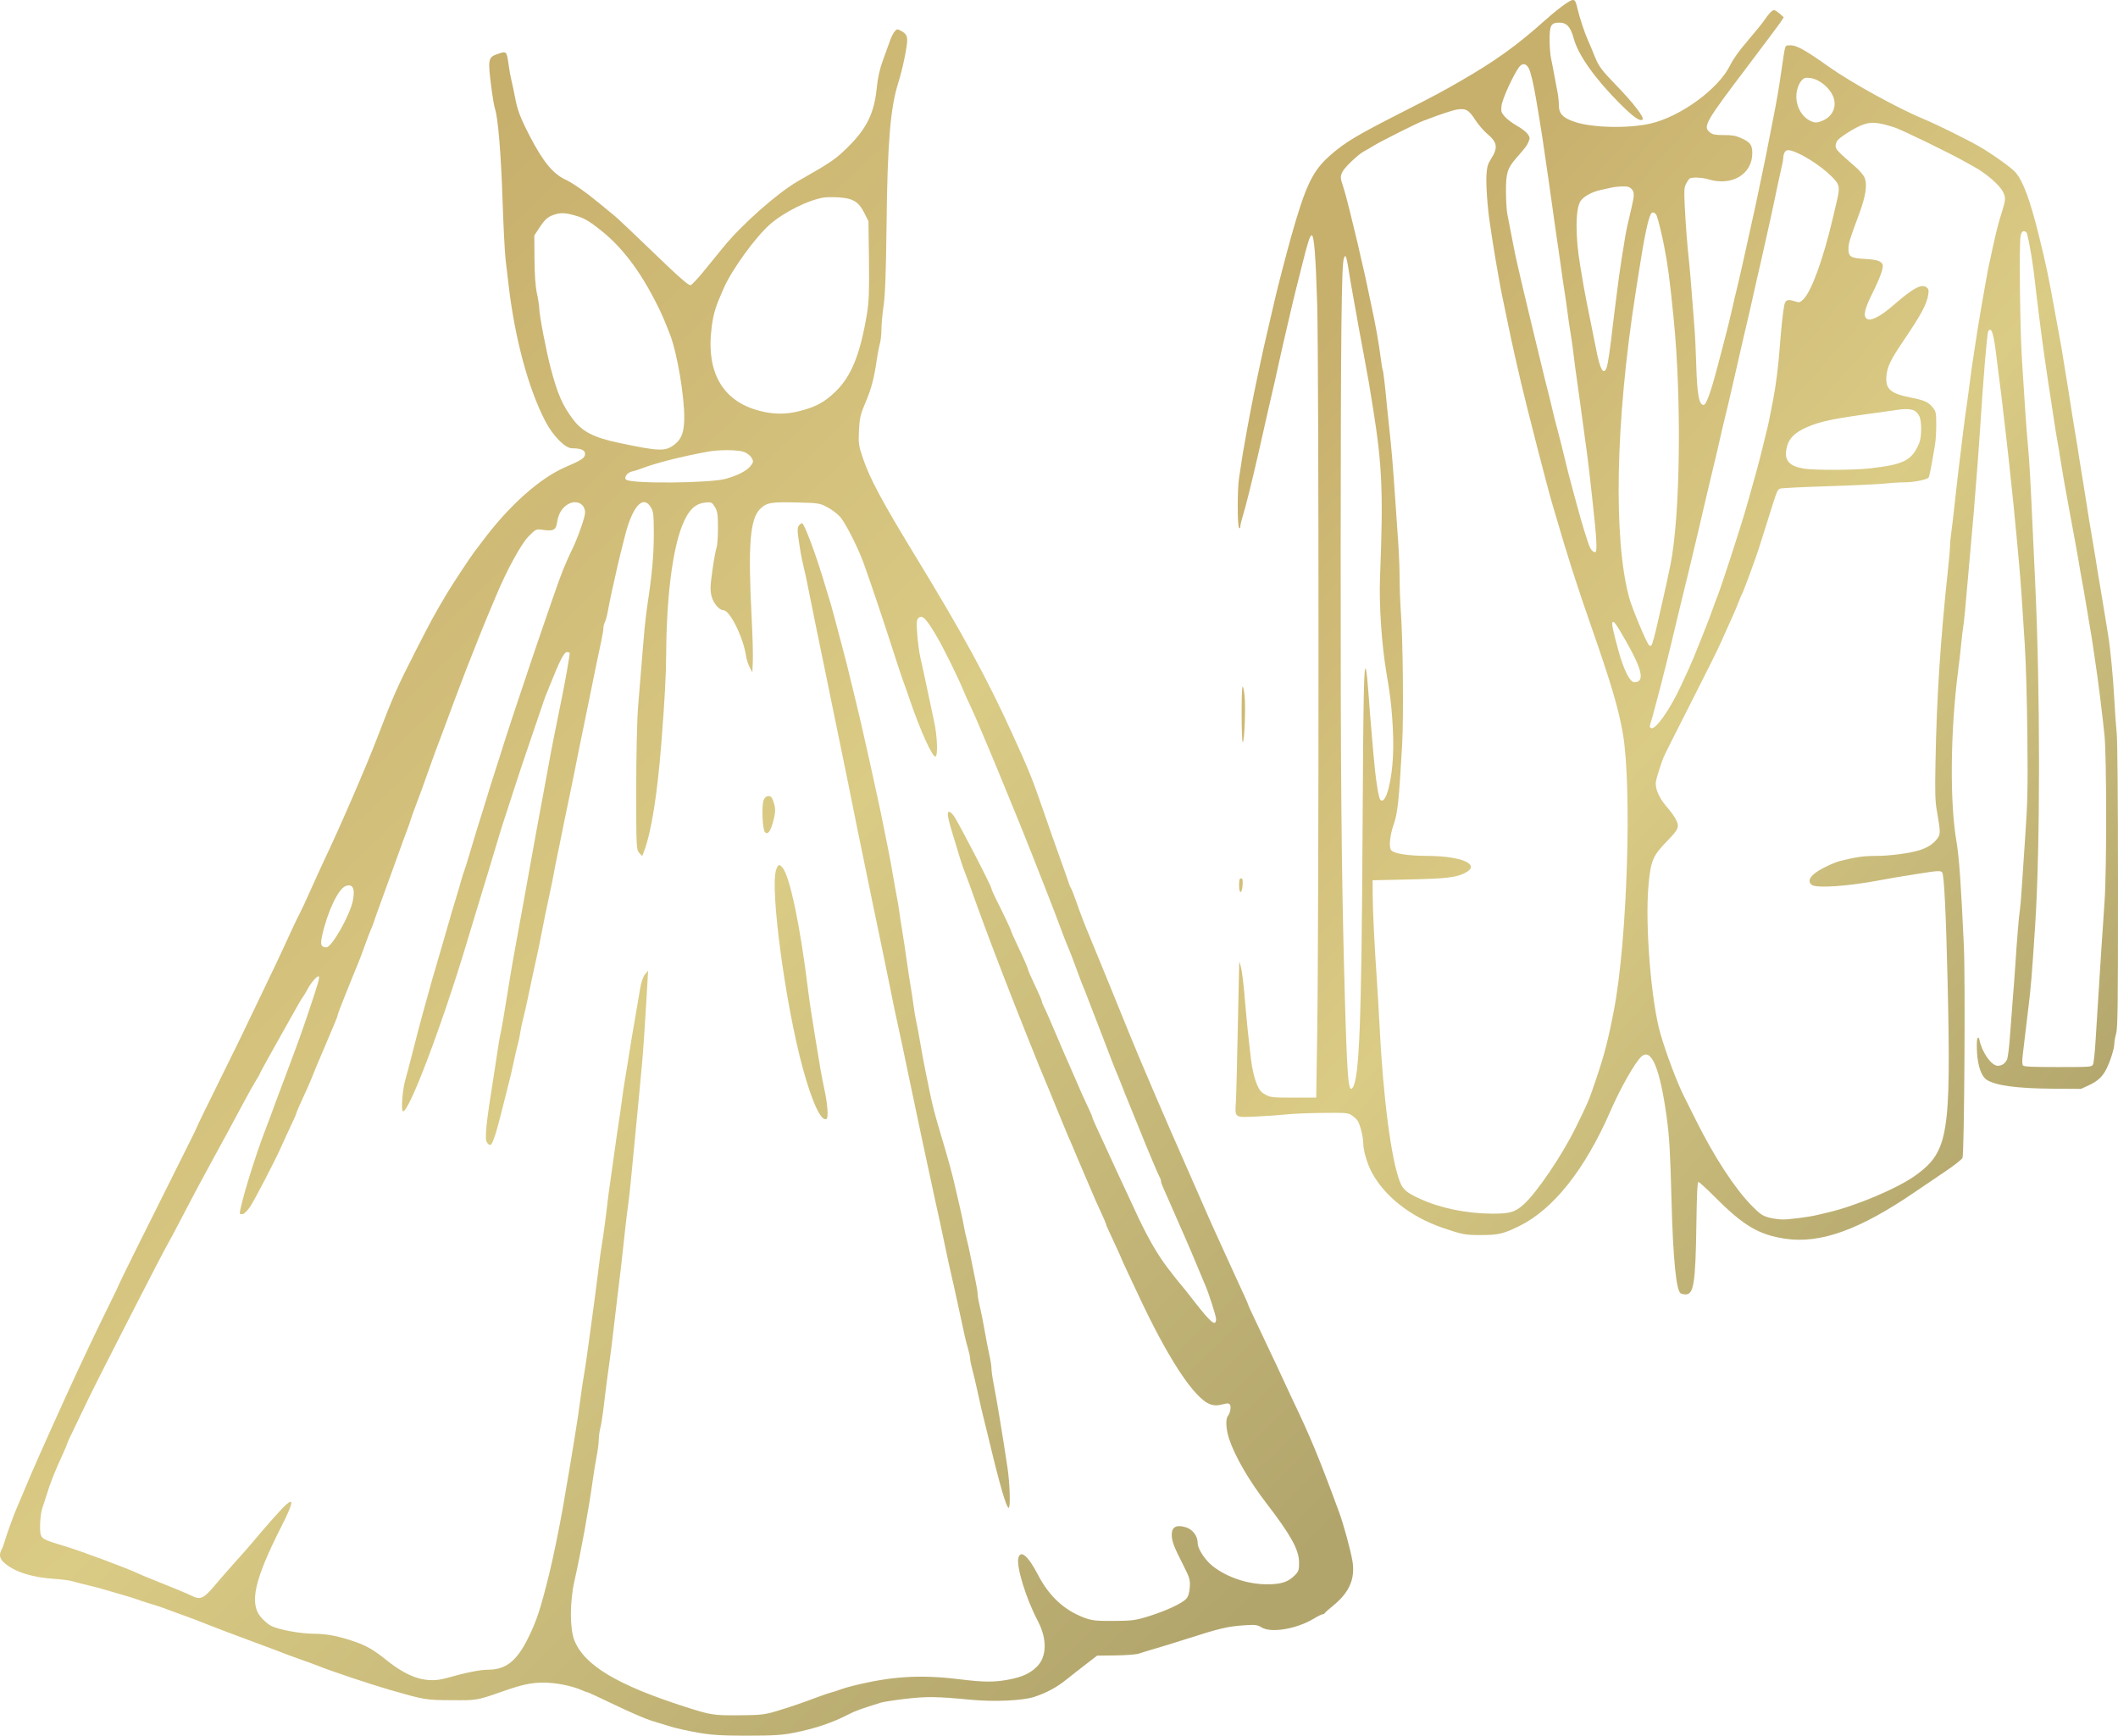
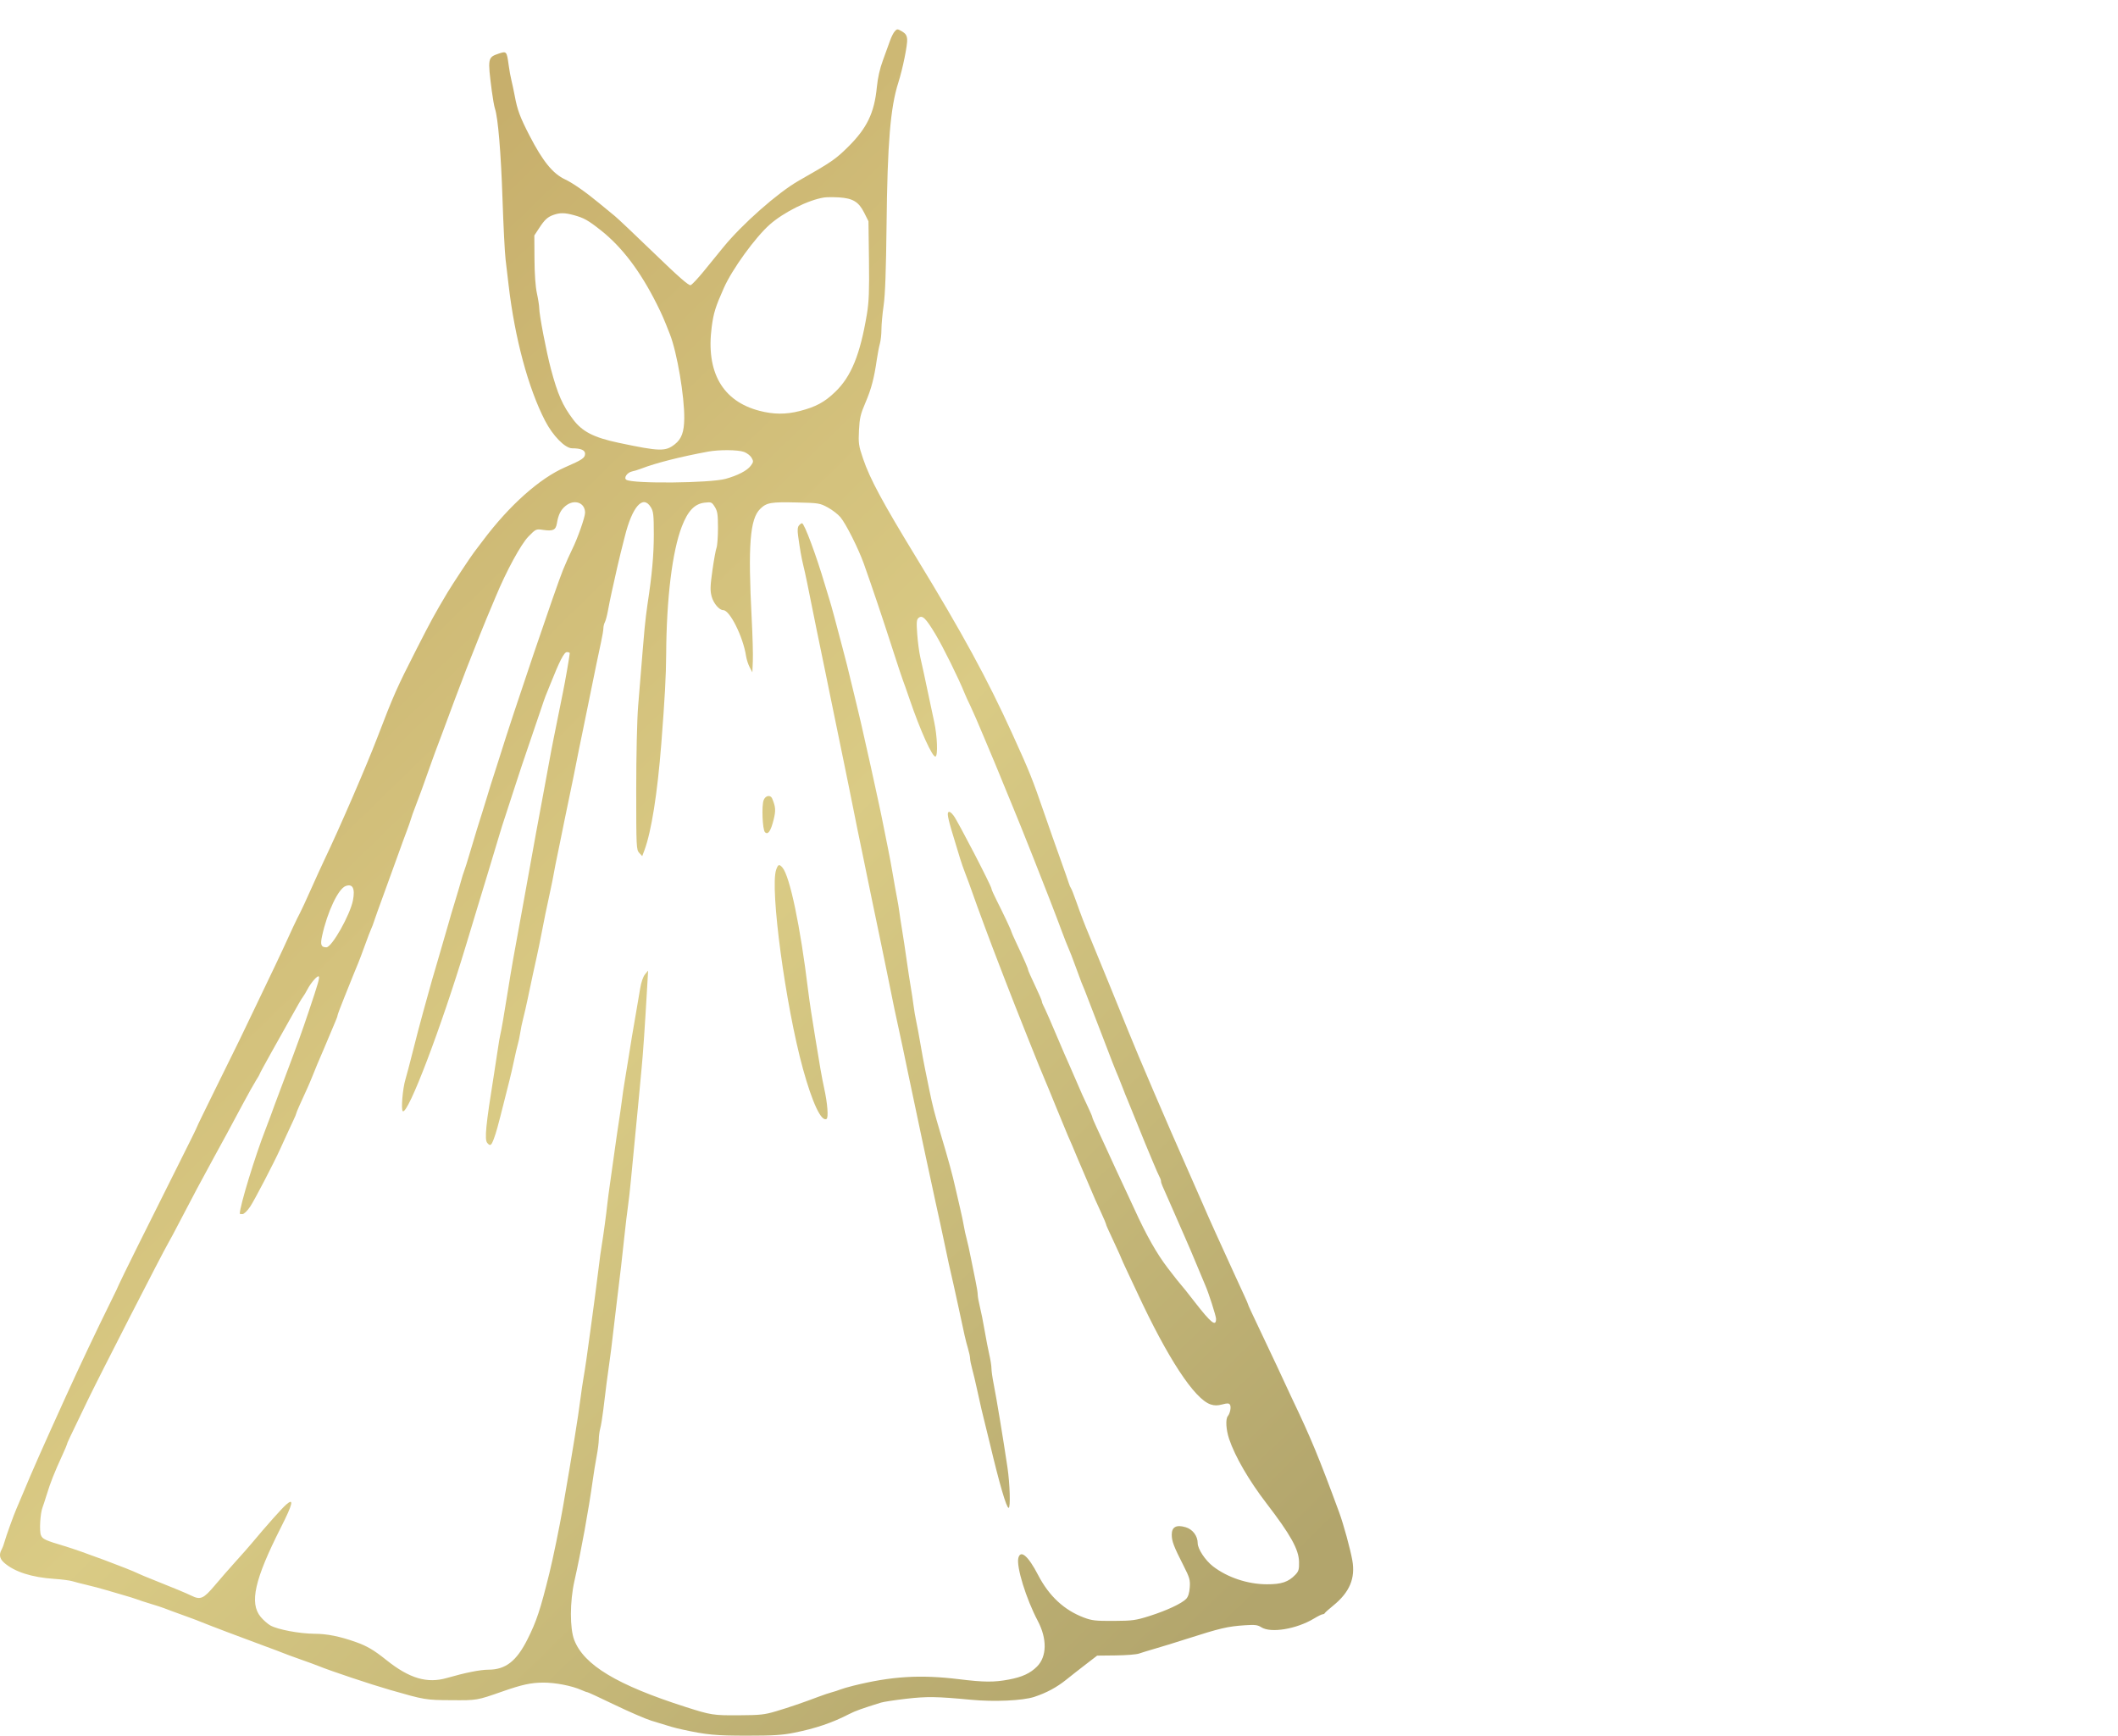
<svg xmlns="http://www.w3.org/2000/svg" width="72" height="59" viewBox="0 0 72 59" fill="none">
  <path fill-rule="evenodd" clip-rule="evenodd" d="M30.418 1.063C30.372 1.112 30.298 1.26 30.253 1.391C30.208 1.522 30.099 1.82 30.013 2.053C29.91 2.331 29.839 2.644 29.808 2.961C29.724 3.834 29.473 4.356 28.834 4.989C28.401 5.417 28.267 5.509 27.149 6.145C26.444 6.546 25.225 7.622 24.582 8.412C24.411 8.622 24.112 8.989 23.918 9.227C23.723 9.465 23.526 9.675 23.479 9.693C23.417 9.717 23.082 9.425 22.226 8.597C21.583 7.976 20.987 7.412 20.901 7.344C20.816 7.276 20.579 7.082 20.375 6.912C19.933 6.544 19.464 6.216 19.213 6.1C18.794 5.905 18.452 5.485 18.001 4.61C17.68 3.988 17.587 3.74 17.499 3.264C17.465 3.084 17.414 2.844 17.386 2.732C17.357 2.62 17.315 2.39 17.293 2.222C17.227 1.739 17.222 1.733 16.949 1.824C16.58 1.948 16.575 1.978 16.718 3.088C16.751 3.341 16.799 3.613 16.826 3.693C16.931 4.007 17.03 5.198 17.082 6.756C17.112 7.653 17.159 8.582 17.187 8.82C17.215 9.058 17.262 9.459 17.292 9.711C17.503 11.503 17.957 13.189 18.526 14.296C18.792 14.813 19.209 15.239 19.451 15.239C19.741 15.239 19.889 15.3 19.889 15.422C19.889 15.566 19.794 15.63 19.213 15.882C18.348 16.257 17.318 17.175 16.419 18.372C16.271 18.568 16.133 18.751 16.111 18.779C16.001 18.921 15.363 19.886 15.209 20.146C14.776 20.873 14.662 21.081 14.16 22.065C13.484 23.391 13.382 23.623 12.823 25.082C12.453 26.047 11.541 28.153 11.026 29.231C10.93 29.432 10.721 29.891 10.561 30.25C10.401 30.61 10.238 30.961 10.199 31.032C10.129 31.155 9.841 31.766 9.61 32.28C9.547 32.42 9.428 32.672 9.346 32.84C9.264 33.008 8.984 33.593 8.724 34.139C8.188 35.264 8.179 35.282 7.324 37.012C6.979 37.71 6.696 38.292 6.696 38.306C6.696 38.32 6.448 38.827 6.143 39.432C5.125 41.459 4.048 43.629 4.048 43.653C4.048 43.666 3.91 43.956 3.741 44.296C3.314 45.157 2.693 46.467 2.242 47.461C1.444 49.216 1.09 50.017 0.777 50.773C0.684 50.997 0.587 51.226 0.561 51.282C0.482 51.454 0.198 52.241 0.156 52.404C0.134 52.489 0.09 52.607 0.057 52.668C-0.04 52.844 -0.014 52.984 0.139 53.12C0.492 53.431 1.082 53.621 1.859 53.671C2.098 53.687 2.367 53.722 2.457 53.749C2.546 53.776 2.783 53.837 2.983 53.884C3.183 53.932 3.44 53.999 3.554 54.035C3.668 54.07 3.937 54.149 4.151 54.209C4.366 54.27 4.588 54.339 4.645 54.362C4.702 54.386 4.912 54.454 5.112 54.515C5.312 54.575 5.523 54.644 5.58 54.667C5.69 54.711 5.904 54.79 6.411 54.973C6.582 55.035 6.769 55.106 6.826 55.131C7.001 55.206 8.373 55.727 8.967 55.943C9.275 56.056 9.574 56.168 9.631 56.193C9.688 56.218 9.945 56.312 10.202 56.403C10.459 56.493 10.74 56.596 10.825 56.631C11.23 56.797 12.602 57.256 13.267 57.447C14.437 57.783 14.472 57.789 15.344 57.794C16.22 57.8 16.209 57.802 17.084 57.496C17.74 57.266 18.047 57.199 18.46 57.196C18.873 57.193 19.441 57.303 19.767 57.449C19.857 57.49 19.948 57.523 19.969 57.523C19.99 57.523 20.407 57.716 20.896 57.952C21.384 58.187 21.948 58.431 22.148 58.493C22.827 58.704 22.927 58.732 23.187 58.789C24.013 58.971 24.322 59 25.391 59C26.284 59 26.59 58.981 26.996 58.9C27.732 58.752 28.288 58.564 28.874 58.262C29.079 58.157 29.293 58.08 29.945 57.877C30.033 57.849 30.419 57.79 30.801 57.746C31.511 57.664 31.837 57.669 33.003 57.779C33.794 57.855 34.772 57.81 35.161 57.681C35.58 57.542 35.924 57.357 36.249 57.095C36.406 56.968 36.706 56.733 36.916 56.572L37.297 56.279L37.928 56.272C38.276 56.268 38.63 56.24 38.716 56.21C38.802 56.18 39.047 56.105 39.261 56.043C39.475 55.982 39.955 55.834 40.326 55.715C41.482 55.344 41.732 55.285 42.332 55.246C42.661 55.224 42.754 55.236 42.876 55.314C43.199 55.522 44.072 55.378 44.669 55.018C44.8 54.938 44.933 54.873 44.963 54.873C44.993 54.873 45.026 54.856 45.035 54.835C45.044 54.814 45.173 54.699 45.321 54.579C45.879 54.126 46.081 53.65 45.971 53.039C45.902 52.65 45.67 51.806 45.524 51.409C44.84 49.55 44.553 48.858 43.933 47.563C43.853 47.395 43.73 47.131 43.66 46.977C43.545 46.724 43.376 46.364 43.026 45.627C42.52 44.561 42.429 44.366 42.429 44.345C42.429 44.332 42.374 44.203 42.306 44.057C42.238 43.912 42.083 43.575 41.962 43.309C41.601 42.512 41.567 42.438 41.324 41.908C41.196 41.628 40.992 41.169 40.872 40.889C40.751 40.609 40.494 40.025 40.301 39.59C39.723 38.291 38.646 35.779 38.379 35.107C38.211 34.686 37.126 32.028 37.016 31.77C36.878 31.445 36.748 31.105 36.578 30.624C36.505 30.414 36.427 30.219 36.406 30.191C36.385 30.163 36.355 30.094 36.339 30.038C36.323 29.982 36.191 29.604 36.045 29.198C35.898 28.791 35.652 28.092 35.498 27.644C35.094 26.47 35 26.235 34.412 24.944C33.563 23.078 32.715 21.521 31.151 18.958C29.999 17.07 29.573 16.279 29.34 15.593C29.19 15.153 29.178 15.069 29.2 14.627C29.221 14.213 29.252 14.078 29.421 13.685C29.619 13.224 29.715 12.861 29.808 12.214C29.837 12.021 29.883 11.78 29.912 11.679C29.94 11.577 29.964 11.36 29.964 11.195C29.964 11.031 29.998 10.664 30.039 10.38C30.091 10.023 30.121 9.183 30.138 7.648C30.168 4.855 30.268 3.652 30.538 2.808C30.687 2.342 30.856 1.51 30.838 1.328C30.826 1.2 30.781 1.135 30.661 1.066C30.508 0.979 30.496 0.978 30.418 1.063ZM28.017 6.713C27.486 6.793 26.64 7.214 26.164 7.636C25.671 8.074 24.892 9.149 24.609 9.784C24.321 10.43 24.258 10.634 24.194 11.114C23.993 12.644 24.557 13.636 25.815 13.964C26.296 14.09 26.718 14.092 27.186 13.972C27.733 13.831 28.03 13.671 28.391 13.323C28.938 12.798 29.241 12.053 29.471 10.671C29.539 10.259 29.553 9.882 29.54 8.837L29.523 7.521L29.378 7.232C29.193 6.861 28.991 6.739 28.52 6.71C28.329 6.699 28.102 6.7 28.017 6.713ZM18.824 7.302C18.616 7.374 18.518 7.463 18.326 7.757L18.164 8.004L18.169 8.807C18.172 9.306 18.203 9.744 18.251 9.966C18.294 10.162 18.329 10.387 18.33 10.466C18.331 10.701 18.569 11.943 18.727 12.539C18.956 13.401 19.124 13.784 19.483 14.259C19.797 14.674 20.183 14.872 21.031 15.052C22.432 15.348 22.623 15.353 22.942 15.1C23.169 14.92 23.255 14.685 23.261 14.23C23.27 13.477 23.017 11.987 22.775 11.367C22.57 10.842 22.507 10.698 22.332 10.347C21.77 9.223 21.15 8.403 20.428 7.831C19.994 7.487 19.848 7.405 19.499 7.311C19.197 7.23 19.039 7.228 18.824 7.302ZM24.07 15.352C23.141 15.523 22.294 15.738 21.81 15.925C21.71 15.964 21.565 16.009 21.487 16.025C21.319 16.061 21.192 16.248 21.294 16.31C21.522 16.449 24.14 16.423 24.667 16.277C25.079 16.163 25.397 15.998 25.519 15.835C25.616 15.705 25.619 15.681 25.549 15.559C25.506 15.486 25.39 15.397 25.29 15.361C25.079 15.287 24.446 15.282 24.07 15.352ZM19.224 17.199C19.06 17.334 18.98 17.496 18.93 17.796C18.892 18.019 18.797 18.062 18.458 18.012C18.223 17.978 18.216 17.981 17.964 18.238C17.711 18.495 17.208 19.42 16.852 20.282C16.777 20.464 16.695 20.659 16.67 20.715C16.576 20.926 16.093 22.124 15.86 22.727C15.688 23.169 15.187 24.504 15.088 24.781C15.046 24.899 14.963 25.121 14.903 25.275C14.843 25.429 14.737 25.715 14.668 25.912C14.417 26.627 14.23 27.14 14.122 27.414C14.061 27.569 13.991 27.763 13.967 27.848C13.943 27.931 13.883 28.103 13.834 28.23C13.785 28.356 13.634 28.768 13.499 29.146C13.363 29.525 13.143 30.132 13.009 30.497C12.875 30.861 12.744 31.228 12.718 31.312C12.692 31.396 12.649 31.51 12.622 31.566C12.595 31.622 12.498 31.875 12.407 32.127C12.316 32.379 12.213 32.654 12.177 32.738C12.141 32.822 12.075 32.983 12.03 33.095C11.986 33.207 11.842 33.563 11.712 33.886C11.581 34.209 11.475 34.492 11.475 34.515C11.475 34.538 11.443 34.629 11.404 34.717C11.365 34.806 11.291 34.981 11.24 35.107C11.189 35.233 11.078 35.497 10.993 35.693C10.79 36.162 10.773 36.205 10.641 36.533C10.579 36.688 10.497 36.883 10.458 36.967C10.205 37.516 10.072 37.818 10.072 37.846C10.072 37.863 10.028 37.97 9.973 38.084C9.919 38.198 9.811 38.429 9.735 38.597C9.658 38.765 9.565 38.971 9.526 39.055C9.305 39.542 8.654 40.792 8.507 41.013C8.407 41.162 8.295 41.271 8.242 41.271C8.192 41.271 8.151 41.266 8.151 41.259C8.151 40.998 8.675 39.284 9.035 38.367C9.096 38.213 9.165 38.03 9.189 37.96C9.229 37.842 9.34 37.544 9.758 36.432C10.127 35.45 10.254 35.097 10.491 34.394C10.821 33.413 10.874 33.227 10.836 33.191C10.794 33.149 10.568 33.407 10.452 33.63C10.401 33.728 10.332 33.842 10.3 33.884C10.245 33.957 10.143 34.132 9.813 34.725C9.735 34.865 9.481 35.319 9.248 35.733C9.016 36.147 8.826 36.497 8.826 36.511C8.826 36.524 8.771 36.621 8.704 36.725C8.637 36.83 8.435 37.191 8.255 37.527C8.074 37.863 7.828 38.322 7.708 38.546C7.587 38.77 7.394 39.125 7.277 39.335C6.943 39.94 6.465 40.837 6.122 41.501C5.948 41.837 5.765 42.181 5.714 42.265C5.54 42.558 3.39 46.754 2.987 47.588C2.32 48.97 2.282 49.052 2.282 49.081C2.282 49.097 2.21 49.266 2.123 49.457C1.846 50.061 1.71 50.404 1.583 50.823C1.531 50.992 1.469 51.182 1.444 51.246C1.368 51.444 1.333 52.038 1.39 52.181C1.445 52.319 1.531 52.359 2.204 52.559C2.734 52.716 4.416 53.344 4.714 53.495C4.762 53.52 4.988 53.614 5.216 53.704C5.856 53.958 6.344 54.161 6.506 54.241C6.815 54.393 6.918 54.347 7.301 53.893C7.496 53.662 7.811 53.301 8.002 53.09C8.193 52.88 8.439 52.601 8.549 52.47C9.054 51.865 9.584 51.27 9.73 51.143C10.005 50.906 9.954 51.122 9.549 51.922C8.654 53.691 8.473 54.491 8.861 54.962C8.948 55.067 9.095 55.198 9.189 55.252C9.434 55.392 10.183 55.534 10.696 55.536C11.12 55.538 11.552 55.625 12.09 55.815C12.479 55.953 12.707 56.087 13.138 56.432C13.919 57.055 14.519 57.233 15.191 57.039C15.822 56.858 16.32 56.758 16.607 56.757C17.189 56.755 17.559 56.466 17.932 55.723C18.242 55.104 18.366 54.729 18.677 53.472C18.802 52.964 19.022 51.894 19.137 51.231C19.461 49.361 19.654 48.167 19.733 47.538C19.759 47.327 19.805 47.018 19.834 46.85C19.895 46.501 19.962 46.034 20.075 45.194C20.117 44.872 20.187 44.356 20.229 44.048C20.271 43.74 20.328 43.292 20.356 43.054C20.383 42.816 20.429 42.484 20.458 42.316C20.51 42.009 20.61 41.269 20.65 40.889C20.662 40.777 20.704 40.456 20.745 40.176C20.785 39.896 20.855 39.403 20.899 39.081C20.943 38.758 21.005 38.334 21.036 38.138C21.067 37.942 21.113 37.621 21.138 37.425C21.162 37.229 21.206 36.931 21.235 36.763C21.264 36.595 21.313 36.297 21.343 36.1C21.432 35.532 21.543 34.862 21.627 34.394C21.669 34.156 21.73 33.802 21.761 33.607C21.795 33.396 21.861 33.201 21.925 33.123L22.032 32.993L22 33.553C21.92 34.937 21.862 35.785 21.812 36.304C21.782 36.612 21.732 37.14 21.702 37.476C21.672 37.812 21.613 38.42 21.572 38.826C21.531 39.232 21.476 39.805 21.449 40.1C21.422 40.394 21.376 40.806 21.346 41.017C21.316 41.227 21.267 41.639 21.236 41.934C21.173 42.547 21.068 43.459 20.953 44.379C20.909 44.729 20.852 45.211 20.826 45.449C20.8 45.687 20.754 46.054 20.723 46.264C20.659 46.705 20.586 47.266 20.509 47.92C20.479 48.172 20.432 48.458 20.405 48.556C20.379 48.654 20.357 48.82 20.356 48.925C20.356 49.029 20.323 49.293 20.281 49.511C20.24 49.728 20.181 50.09 20.151 50.314C20.013 51.308 19.753 52.741 19.525 53.753C19.37 54.445 19.368 55.352 19.521 55.748C19.852 56.602 20.98 57.28 23.316 58.027C24.172 58.3 24.248 58.312 25.108 58.307C25.844 58.303 25.99 58.287 26.381 58.17C26.829 58.037 27.317 57.87 27.835 57.673C27.992 57.614 28.191 57.547 28.276 57.525C28.362 57.503 28.491 57.461 28.562 57.432C28.634 57.404 28.832 57.345 29.004 57.303C30.307 56.979 31.284 56.919 32.605 57.081C33.454 57.185 33.788 57.187 34.292 57.093C34.749 57.007 35.022 56.881 35.253 56.65C35.59 56.311 35.6 55.708 35.278 55.097C34.882 54.349 34.544 53.252 34.618 52.96C34.693 52.666 34.954 52.891 35.288 53.536C35.66 54.253 36.174 54.732 36.846 54.985C37.119 55.088 37.245 55.102 37.859 55.099C38.502 55.095 38.604 55.081 39.08 54.931C39.661 54.746 40.171 54.508 40.323 54.35C40.391 54.279 40.431 54.151 40.445 53.961C40.463 53.705 40.441 53.629 40.232 53.218C39.898 52.562 39.833 52.39 39.833 52.166C39.833 51.905 39.988 51.821 40.302 51.913C40.544 51.984 40.715 52.21 40.715 52.458C40.716 52.653 40.969 53.036 41.231 53.241C41.723 53.622 42.414 53.853 43.068 53.854C43.568 53.855 43.8 53.776 44.039 53.525C44.148 53.41 44.166 53.344 44.16 53.088C44.151 52.669 43.871 52.167 43.054 51.104C42.458 50.328 41.984 49.512 41.783 48.913C41.678 48.601 41.657 48.24 41.738 48.139C41.819 48.038 41.859 47.825 41.812 47.75C41.778 47.696 41.725 47.694 41.551 47.74C41.39 47.783 41.286 47.783 41.157 47.741C40.608 47.563 39.692 46.168 38.65 43.92C38.591 43.794 38.448 43.489 38.331 43.242C38.214 42.996 38.119 42.785 38.119 42.776C38.119 42.766 38.035 42.578 37.932 42.358C37.645 41.743 37.599 41.64 37.599 41.611C37.599 41.596 37.528 41.428 37.44 41.237C37.353 41.046 37.26 40.843 37.235 40.787C37.209 40.731 37.126 40.536 37.05 40.354C36.974 40.172 36.871 39.931 36.821 39.819C36.771 39.707 36.688 39.513 36.636 39.386C36.502 39.061 36.355 38.716 36.299 38.597C36.273 38.541 36.098 38.117 35.91 37.654C35.723 37.192 35.548 36.768 35.522 36.712C35.43 36.517 34.464 34.095 34.16 33.298C34.075 33.074 33.973 32.811 33.935 32.713C33.738 32.213 33.203 30.773 33.055 30.344C32.987 30.148 32.882 29.861 32.821 29.707C32.76 29.553 32.678 29.318 32.638 29.184C32.598 29.051 32.532 28.833 32.491 28.7C32.242 27.897 32.187 27.66 32.237 27.61C32.273 27.575 32.332 27.613 32.42 27.729C32.559 27.91 33.704 30.12 33.704 30.207C33.704 30.236 33.784 30.416 33.881 30.607C34.099 31.035 34.379 31.629 34.379 31.665C34.379 31.68 34.458 31.858 34.554 32.062C34.811 32.605 34.95 32.924 34.95 32.969C34.95 32.991 35.056 33.23 35.184 33.499C35.313 33.769 35.418 34.013 35.418 34.04C35.418 34.067 35.44 34.129 35.467 34.178C35.52 34.273 35.766 34.835 36.041 35.489C36.135 35.713 36.264 36.011 36.329 36.151C36.393 36.291 36.498 36.532 36.562 36.686C36.689 36.991 36.876 37.408 37.033 37.734C37.087 37.848 37.132 37.957 37.132 37.977C37.132 37.997 37.199 38.156 37.281 38.33C37.364 38.505 37.514 38.831 37.616 39.055C37.798 39.457 38.065 40.033 38.3 40.533C38.366 40.673 38.483 40.925 38.56 41.093C38.966 41.985 39.324 42.618 39.698 43.105C39.923 43.4 40.123 43.652 40.141 43.666C40.16 43.68 40.37 43.943 40.609 44.252C41.175 44.98 41.339 45.11 41.339 44.83C41.339 44.734 41.078 43.923 40.973 43.691C40.948 43.635 40.823 43.337 40.696 43.029C40.569 42.721 40.379 42.274 40.272 42.035C40.166 41.797 40.061 41.557 40.038 41.501C40.016 41.444 39.911 41.204 39.804 40.966C39.486 40.255 39.469 40.214 39.469 40.155C39.469 40.124 39.447 40.058 39.419 40.01C39.392 39.961 39.283 39.715 39.179 39.463C39.075 39.211 38.96 38.935 38.924 38.852C38.888 38.767 38.748 38.423 38.614 38.087C38.48 37.751 38.349 37.43 38.324 37.374C38.298 37.318 38.229 37.146 38.171 36.992C38.112 36.838 38.044 36.666 38.02 36.61C37.907 36.348 37.818 36.122 37.392 35.005C37.14 34.347 36.906 33.739 36.871 33.655C36.836 33.571 36.788 33.456 36.765 33.4C36.742 33.344 36.649 33.092 36.558 32.84C36.467 32.588 36.361 32.313 36.321 32.229C36.282 32.145 36.183 31.892 36.1 31.668C35.925 31.191 35.455 29.979 35.123 29.146C34.994 28.824 34.807 28.354 34.706 28.102C34.606 27.85 34.494 27.575 34.457 27.491C34.421 27.407 34.341 27.212 34.279 27.058C34.217 26.904 34.146 26.732 34.122 26.676C34.098 26.62 34.028 26.448 33.966 26.294C33.905 26.14 33.833 25.968 33.808 25.912C33.782 25.855 33.618 25.466 33.444 25.046C33.269 24.625 33.065 24.155 32.99 24.001C32.914 23.847 32.825 23.652 32.792 23.568C32.591 23.067 32.06 21.991 31.8 21.559C31.468 21.007 31.356 20.899 31.226 21.004C31.159 21.059 31.151 21.15 31.18 21.551C31.199 21.816 31.246 22.171 31.285 22.341C31.355 22.646 31.447 23.07 31.594 23.772C31.636 23.968 31.709 24.312 31.757 24.536C31.862 25.021 31.887 25.688 31.802 25.717C31.7 25.752 31.283 24.831 30.925 23.78C30.822 23.476 30.716 23.178 30.691 23.117C30.666 23.057 30.502 22.561 30.326 22.014C30.011 21.033 29.63 19.904 29.365 19.161C29.18 18.645 28.756 17.801 28.569 17.58C28.486 17.481 28.292 17.332 28.139 17.249C27.873 17.105 27.828 17.097 27.116 17.081C26.199 17.059 26.063 17.082 25.84 17.301C25.494 17.641 25.424 18.538 25.553 21.021C25.584 21.609 25.602 22.263 25.592 22.473L25.576 22.855L25.484 22.68C25.433 22.583 25.378 22.411 25.361 22.297C25.262 21.65 24.811 20.741 24.587 20.741C24.45 20.741 24.253 20.508 24.191 20.272C24.138 20.074 24.143 19.923 24.218 19.389C24.268 19.035 24.331 18.688 24.358 18.619C24.385 18.549 24.407 18.248 24.407 17.948C24.407 17.489 24.39 17.377 24.3 17.232C24.199 17.069 24.181 17.061 23.958 17.086C23.614 17.124 23.384 17.364 23.178 17.899C22.852 18.746 22.657 20.344 22.646 22.244C22.642 22.972 22.599 23.756 22.481 25.275C22.347 26.984 22.144 28.265 21.905 28.908L21.832 29.102L21.73 28.992C21.633 28.886 21.628 28.797 21.628 26.836C21.628 25.67 21.656 24.451 21.693 24.001C21.849 22.088 21.872 21.811 21.911 21.378C21.934 21.125 21.98 20.747 22.012 20.537C22.165 19.537 22.226 18.864 22.226 18.165C22.225 17.496 22.213 17.384 22.122 17.238C21.855 16.808 21.492 17.221 21.238 18.244C21.206 18.37 21.146 18.611 21.103 18.779C21.031 19.068 20.965 19.355 20.794 20.129C20.753 20.311 20.696 20.596 20.666 20.761C20.636 20.927 20.589 21.103 20.561 21.153C20.534 21.203 20.512 21.293 20.512 21.354C20.512 21.415 20.476 21.629 20.432 21.829C20.388 22.029 20.318 22.359 20.277 22.562C20.235 22.765 20.165 23.109 20.121 23.326C20.076 23.543 20.007 23.881 19.968 24.078C19.929 24.274 19.861 24.606 19.817 24.816C19.735 25.204 19.652 25.615 19.498 26.395C19.451 26.634 19.38 26.978 19.34 27.16C19.3 27.342 19.231 27.674 19.187 27.898C19.142 28.123 19.073 28.466 19.032 28.663C18.896 29.317 18.844 29.578 18.818 29.732C18.804 29.817 18.761 30.034 18.721 30.216C18.58 30.866 18.487 31.318 18.406 31.745C18.361 31.983 18.293 32.315 18.255 32.483C18.178 32.824 18.066 33.346 17.937 33.961C17.89 34.185 17.822 34.483 17.785 34.623C17.748 34.763 17.703 34.981 17.685 35.107C17.666 35.233 17.631 35.405 17.605 35.489C17.58 35.573 17.521 35.825 17.474 36.05C17.427 36.274 17.356 36.583 17.316 36.737C17.277 36.891 17.196 37.212 17.136 37.45C16.924 38.294 16.868 38.497 16.788 38.711C16.7 38.946 16.664 38.968 16.565 38.852C16.466 38.735 16.512 38.266 16.794 36.508C16.835 36.256 16.893 35.878 16.923 35.667C16.953 35.457 16.992 35.228 17.01 35.158C17.044 35.024 17.137 34.486 17.265 33.681C17.382 32.944 17.485 32.357 17.738 30.993C17.783 30.748 17.851 30.376 17.888 30.165C18.131 28.806 18.329 27.72 18.512 26.752C18.552 26.542 18.619 26.175 18.662 25.937C18.704 25.699 18.776 25.321 18.822 25.096C18.868 24.872 18.94 24.517 18.981 24.307C19.023 24.097 19.092 23.753 19.135 23.543C19.212 23.171 19.366 22.282 19.368 22.205C19.369 22.184 19.326 22.167 19.272 22.167C19.176 22.167 19.024 22.464 18.696 23.288C18.635 23.442 18.566 23.614 18.542 23.67C18.519 23.726 18.452 23.921 18.392 24.103C18.333 24.285 18.157 24.801 18.002 25.249C17.846 25.698 17.609 26.408 17.475 26.829C17.341 27.249 17.199 27.684 17.16 27.797C17.12 27.909 17.03 28.195 16.96 28.433C16.841 28.833 16.412 30.255 16.228 30.853C16.185 30.993 16.008 31.578 15.835 32.152C14.992 34.945 13.874 37.882 13.694 37.773C13.627 37.733 13.687 37.006 13.783 36.69C13.822 36.562 13.937 36.125 14.039 35.718C14.14 35.312 14.297 34.716 14.387 34.394C14.477 34.072 14.582 33.693 14.62 33.553C14.657 33.413 14.727 33.172 14.774 33.018C14.821 32.864 14.891 32.623 14.93 32.483C14.968 32.343 15.038 32.103 15.085 31.948C15.132 31.794 15.202 31.554 15.24 31.414C15.277 31.273 15.383 30.918 15.473 30.624C15.563 30.33 15.657 30.012 15.681 29.919C15.705 29.826 15.748 29.688 15.777 29.613C15.806 29.539 15.88 29.306 15.941 29.096C16.088 28.596 16.353 27.729 16.409 27.567C16.433 27.497 16.504 27.268 16.566 27.058C16.628 26.848 16.731 26.515 16.797 26.319C16.862 26.123 16.954 25.836 17.001 25.682C17.406 24.364 18.912 19.921 19.142 19.365C19.24 19.127 19.378 18.817 19.449 18.676C19.631 18.314 19.889 17.582 19.889 17.428C19.889 17.082 19.52 16.954 19.224 17.199ZM27.159 17.863C27.114 17.917 27.105 18.021 27.13 18.207C27.191 18.656 27.247 18.973 27.306 19.212C27.373 19.481 27.453 19.868 27.755 21.378C27.8 21.602 27.872 21.951 27.915 22.154C27.957 22.357 28.027 22.695 28.07 22.905C28.113 23.116 28.183 23.459 28.226 23.67C28.432 24.68 28.47 24.865 28.535 25.173C28.574 25.355 28.645 25.699 28.692 25.937C28.74 26.175 28.81 26.519 28.848 26.701C28.886 26.883 28.955 27.227 29.002 27.465C29.101 27.965 29.214 28.52 29.314 28.994C29.353 29.176 29.424 29.52 29.471 29.758C29.519 29.996 29.59 30.34 29.628 30.522C29.717 30.937 29.845 31.553 29.946 32.05C29.989 32.261 30.055 32.581 30.093 32.764C30.132 32.946 30.202 33.29 30.249 33.528C30.346 34.021 30.464 34.585 30.564 35.031C30.631 35.335 30.728 35.791 30.873 36.495C30.993 37.073 31.204 38.077 31.338 38.699C31.38 38.895 31.451 39.227 31.496 39.437C31.541 39.648 31.61 39.968 31.65 40.151C31.689 40.333 31.761 40.665 31.809 40.889C31.858 41.113 31.929 41.434 31.966 41.602C32.004 41.771 32.072 42.092 32.118 42.316C32.198 42.714 32.289 43.123 32.432 43.742C32.471 43.91 32.541 44.231 32.588 44.455C32.775 45.344 32.831 45.586 32.902 45.824C32.943 45.96 32.977 46.117 32.977 46.173C32.977 46.228 33.009 46.392 33.049 46.536C33.089 46.681 33.161 46.982 33.209 47.206C33.304 47.654 33.426 48.178 33.499 48.455C33.525 48.553 33.592 48.828 33.649 49.066C33.977 50.448 34.213 51.256 34.288 51.256C34.355 51.256 34.331 50.442 34.248 49.881C34.099 48.881 33.874 47.522 33.778 47.039C33.737 46.835 33.704 46.599 33.704 46.515C33.704 46.43 33.671 46.219 33.63 46.045C33.59 45.871 33.518 45.5 33.47 45.219C33.423 44.939 33.351 44.579 33.31 44.418C33.27 44.257 33.237 44.074 33.237 44.01C33.238 43.947 33.204 43.734 33.162 43.538C33.12 43.342 33.048 42.987 33.002 42.749C32.955 42.511 32.892 42.224 32.861 42.112C32.829 42 32.787 41.805 32.766 41.679C32.745 41.553 32.69 41.289 32.643 41.093C32.596 40.897 32.525 40.587 32.484 40.405C32.375 39.915 32.249 39.454 31.962 38.495C31.769 37.848 31.702 37.588 31.601 37.094C31.553 36.856 31.483 36.512 31.445 36.33C31.407 36.148 31.337 35.769 31.29 35.489C31.243 35.209 31.179 34.865 31.148 34.725C31.117 34.586 31.074 34.333 31.053 34.165C31.032 33.997 30.991 33.721 30.961 33.553C30.931 33.385 30.869 32.972 30.821 32.636C30.774 32.3 30.703 31.83 30.663 31.592C30.623 31.354 30.582 31.079 30.57 30.98C30.558 30.883 30.524 30.676 30.494 30.522C30.463 30.368 30.4 30.013 30.352 29.732C30.305 29.452 30.235 29.074 30.197 28.892C30.16 28.71 30.091 28.366 30.044 28.128C29.998 27.89 29.926 27.546 29.886 27.363C29.845 27.181 29.776 26.86 29.731 26.65C29.649 26.268 29.551 25.826 29.42 25.249C29.382 25.081 29.312 24.772 29.265 24.561C29.218 24.351 29.158 24.099 29.132 24.001C29.106 23.903 29.036 23.616 28.978 23.364C28.919 23.112 28.837 22.774 28.795 22.613C28.752 22.452 28.681 22.177 28.636 22.002C28.432 21.218 28.249 20.543 28.197 20.384C28.173 20.314 28.104 20.085 28.042 19.875C27.75 18.883 27.341 17.786 27.264 17.786C27.242 17.786 27.195 17.821 27.159 17.863ZM25.96 27.198C25.886 27.385 25.92 28.206 26.005 28.288C26.107 28.389 26.201 28.253 26.297 27.871C26.377 27.551 26.369 27.433 26.251 27.147C26.193 27.008 26.022 27.038 25.96 27.198ZM26.386 29.562C26.166 30.181 26.702 34.175 27.295 36.33C27.616 37.494 27.921 38.142 28.098 38.035C28.168 37.992 28.13 37.504 28.017 36.992C27.943 36.658 27.854 36.151 27.712 35.26C27.67 34.994 27.608 34.604 27.574 34.394C27.541 34.184 27.494 33.851 27.47 33.655C27.208 31.493 26.85 29.782 26.598 29.49C26.489 29.365 26.451 29.378 26.386 29.562ZM11.75 30.119C11.5 30.21 11.127 30.998 10.95 31.812C10.883 32.118 10.914 32.2 11.095 32.202C11.279 32.205 11.901 31.103 11.998 30.606C12.076 30.199 11.99 30.031 11.75 30.119Z" fill="url(#paint0_linear_4537_1529)" />
-   <path fill-rule="evenodd" clip-rule="evenodd" d="M53.214 0.132C53.069 0.229 52.764 0.474 52.538 0.676C51.557 1.554 50.843 2.067 49.645 2.757C49.021 3.117 48.76 3.257 47.663 3.815C46.11 4.606 45.742 4.826 45.241 5.261C44.621 5.8 44.389 6.282 43.884 8.073C43.755 8.531 43.414 9.841 43.354 10.111C43.331 10.216 43.295 10.369 43.275 10.451C43.235 10.613 43.123 11.093 43.063 11.364C43.042 11.458 42.994 11.668 42.956 11.831C42.918 11.995 42.868 12.224 42.845 12.341C42.822 12.458 42.774 12.687 42.737 12.851C42.7 13.014 42.654 13.234 42.635 13.339C42.615 13.444 42.568 13.683 42.53 13.87C42.492 14.057 42.444 14.315 42.422 14.443C42.401 14.572 42.352 14.839 42.315 15.038C42.278 15.236 42.23 15.523 42.208 15.675C42.187 15.826 42.147 16.084 42.121 16.248C42.06 16.621 42.061 17.881 42.121 17.941C42.151 17.971 42.165 17.958 42.165 17.899C42.165 17.852 42.191 17.729 42.224 17.625C42.338 17.26 42.545 16.433 42.781 15.399C42.94 14.701 43.028 14.31 43.088 14.04C43.125 13.876 43.17 13.675 43.19 13.594C43.311 13.077 43.359 12.867 43.403 12.659C43.43 12.531 43.481 12.302 43.516 12.15C43.55 11.998 43.595 11.797 43.616 11.704C43.636 11.611 43.701 11.333 43.759 11.088C43.818 10.843 43.895 10.508 43.932 10.345C43.969 10.181 44.018 9.981 44.04 9.899C44.062 9.817 44.159 9.433 44.255 9.045C44.453 8.245 44.525 8.018 44.585 7.998C44.67 7.97 44.726 8.651 44.777 10.345C44.836 12.314 44.837 31.328 44.778 35.125L44.744 37.312H43.977C43.256 37.312 43.198 37.306 43.025 37.214C42.878 37.136 42.819 37.069 42.738 36.886C42.644 36.674 42.566 36.343 42.522 35.974C42.436 35.246 42.377 34.675 42.337 34.191C42.277 33.44 42.226 33.015 42.173 32.832L42.131 32.683L42.124 32.81C42.12 32.88 42.099 33.865 42.077 34.998C42.055 36.13 42.026 37.235 42.013 37.453C41.979 38.007 41.954 37.989 42.719 37.953C43.059 37.938 43.512 37.906 43.726 37.882C43.94 37.859 44.497 37.835 44.964 37.831C45.739 37.822 45.824 37.829 45.938 37.903C46.007 37.948 46.096 38.025 46.136 38.073C46.225 38.182 46.342 38.629 46.342 38.861C46.342 39.101 46.478 39.563 46.633 39.853C47.073 40.674 47.963 41.369 49.049 41.739C49.718 41.967 49.804 41.983 50.349 41.983C50.936 41.982 51.113 41.94 51.649 41.676C52.809 41.103 53.879 39.755 54.741 37.779C55.091 36.975 55.582 36.111 55.8 35.914C56.138 35.61 56.432 36.32 56.66 37.992C56.749 38.643 56.779 39.167 56.823 40.837C56.875 42.799 56.981 43.867 57.133 43.964C57.164 43.983 57.242 44 57.306 44C57.575 44.002 57.638 43.595 57.666 41.697C57.682 40.579 57.701 40.178 57.738 40.178C57.766 40.178 58.027 40.419 58.32 40.712C59.271 41.666 59.798 41.977 60.691 42.108C61.89 42.285 63.228 41.8 65.118 40.505C65.376 40.328 65.832 40.019 66.132 39.818C66.437 39.613 66.694 39.41 66.714 39.358C66.774 39.199 66.813 33.314 66.761 32.173C66.665 30.055 66.598 29.12 66.507 28.592C66.278 27.265 66.302 24.833 66.564 22.809C66.602 22.517 66.65 22.097 66.671 21.875C66.692 21.653 66.721 21.414 66.734 21.344C66.759 21.217 66.822 20.572 66.888 19.773C66.907 19.539 66.954 19.014 66.992 18.605C67.03 18.196 67.079 17.642 67.1 17.373C67.22 15.891 67.278 15.122 67.312 14.57C67.416 12.919 67.548 11.325 67.588 11.262C67.697 11.086 67.775 11.329 67.868 12.129C67.886 12.292 67.934 12.665 67.973 12.957C68.012 13.249 68.06 13.64 68.08 13.827C68.1 14.014 68.147 14.425 68.186 14.74C68.224 15.056 68.264 15.409 68.275 15.526C68.286 15.643 68.314 15.901 68.336 16.099C68.396 16.632 68.497 17.623 68.547 18.18C68.572 18.449 68.612 18.888 68.637 19.157C68.662 19.426 68.7 19.913 68.722 20.24C68.743 20.567 68.792 21.312 68.83 21.896C68.87 22.509 68.907 23.828 68.919 25.018C68.937 26.832 68.928 27.239 68.846 28.436C68.795 29.184 68.738 30.024 68.72 30.305C68.702 30.585 68.675 30.881 68.661 30.963C68.632 31.128 68.56 32.004 68.506 32.853C68.487 33.157 68.452 33.625 68.428 33.893C68.405 34.162 68.362 34.726 68.333 35.146C68.302 35.605 68.257 35.957 68.223 36.026C68.158 36.155 68.045 36.229 67.914 36.229C67.701 36.229 67.387 35.791 67.292 35.361C67.27 35.262 67.256 35.249 67.223 35.297C67.199 35.333 67.193 35.533 67.208 35.783C67.236 36.249 67.359 36.591 67.538 36.706C67.842 36.902 68.568 36.999 69.785 37.008L70.744 37.014L71 36.895C71.313 36.75 71.466 36.61 71.603 36.343C71.735 36.084 71.872 35.651 71.874 35.486C71.874 35.416 71.903 35.253 71.938 35.125C71.991 34.925 72.001 34.194 72 30.114C72 27.246 71.982 25.175 71.957 24.933C71.933 24.711 71.896 24.185 71.874 23.765C71.834 23.014 71.74 22.039 71.663 21.578C71.642 21.449 71.594 21.153 71.556 20.919C71.518 20.686 71.469 20.39 71.448 20.261C71.328 19.552 71.269 19.194 71.235 18.966C71.214 18.826 71.166 18.539 71.128 18.329C71.091 18.119 71.043 17.832 71.021 17.692C70.966 17.33 70.862 16.675 70.812 16.375C70.733 15.899 70.639 15.314 70.616 15.144C70.603 15.05 70.574 14.878 70.552 14.762C70.531 14.645 70.483 14.358 70.447 14.125C70.348 13.481 70.308 13.226 70.238 12.808C70.203 12.598 70.152 12.283 70.125 12.107C70.098 11.932 70.05 11.655 70.019 11.492C69.987 11.328 69.912 10.917 69.851 10.579C69.641 9.404 69.561 9.027 69.316 8.03C69.015 6.808 68.781 6.173 68.519 5.862C68.389 5.708 67.713 5.226 67.273 4.973C66.878 4.745 65.813 4.219 65.416 4.056C64.546 3.698 62.934 2.811 62.177 2.274C61.337 1.678 61.046 1.52 60.828 1.541C60.667 1.556 60.697 1.461 60.555 2.425C60.463 3.053 60.401 3.411 60.281 4.017C60.258 4.134 60.209 4.383 60.173 4.569C60.049 5.21 60.016 5.377 59.961 5.631C59.931 5.771 59.886 5.991 59.86 6.119C59.775 6.542 59.598 7.364 59.49 7.839C59.432 8.096 59.366 8.393 59.344 8.498C59.321 8.603 59.274 8.818 59.238 8.975C59.201 9.133 59.143 9.391 59.107 9.549C59.072 9.706 59.025 9.902 59.003 9.984C58.981 10.066 58.953 10.18 58.942 10.239C58.931 10.297 58.891 10.469 58.855 10.621C58.818 10.773 58.77 10.973 58.748 11.067C58.711 11.225 58.671 11.379 58.39 12.447C58.156 13.339 58.002 13.764 57.913 13.764C57.755 13.764 57.691 13.406 57.661 12.357C57.649 11.922 57.62 11.34 57.596 11.062C57.573 10.784 57.533 10.271 57.507 9.92C57.481 9.57 57.441 9.102 57.417 8.88C57.353 8.291 57.302 7.621 57.27 6.967C57.246 6.465 57.252 6.373 57.318 6.245C57.36 6.164 57.415 6.084 57.441 6.067C57.521 6.015 57.868 6.031 58.089 6.098C58.877 6.336 59.568 5.92 59.568 5.207C59.568 4.922 59.501 4.833 59.181 4.691C59.003 4.612 58.882 4.591 58.601 4.591C58.306 4.591 58.227 4.576 58.133 4.503C57.879 4.303 57.953 4.174 59.449 2.2C60.011 1.457 60.509 0.79 60.554 0.718L60.636 0.586L60.5 0.465C60.425 0.398 60.339 0.344 60.308 0.344C60.243 0.344 60.122 0.47 59.974 0.693C59.916 0.78 59.667 1.086 59.422 1.373C59.117 1.727 58.921 2.002 58.807 2.233C58.413 3.029 57.122 3.969 56.103 4.201C55.353 4.372 54.133 4.345 53.533 4.144C53.129 4.009 52.992 3.864 52.992 3.574C52.992 3.459 52.973 3.273 52.951 3.161C52.929 3.048 52.879 2.784 52.841 2.573C52.803 2.363 52.751 2.096 52.725 1.979C52.699 1.862 52.678 1.581 52.677 1.354C52.676 0.858 52.727 0.769 53.011 0.769C53.258 0.769 53.394 0.918 53.496 1.302C53.645 1.862 54.218 2.672 55.057 3.512C55.527 3.982 55.756 4.143 55.839 4.061C55.906 3.995 55.508 3.481 54.936 2.892C54.426 2.367 54.345 2.255 54.19 1.865C54.119 1.686 54.023 1.456 53.976 1.356C53.87 1.123 53.697 0.602 53.631 0.315C53.546 -0.061 53.52 -0.072 53.214 0.132ZM51.632 2.292C51.428 2.577 51.065 3.379 51.043 3.594C51.022 3.794 51.032 3.824 51.158 3.968C51.234 4.054 51.419 4.193 51.568 4.276C51.718 4.359 51.88 4.484 51.93 4.554C52.011 4.667 52.014 4.693 51.963 4.816C51.905 4.955 51.871 5 51.549 5.368C51.242 5.719 51.191 5.883 51.194 6.517C51.196 6.817 51.217 7.161 51.241 7.281C51.265 7.401 51.314 7.653 51.35 7.839C51.386 8.026 51.436 8.284 51.461 8.413C51.485 8.541 51.534 8.771 51.569 8.922C51.604 9.074 51.65 9.275 51.671 9.368C51.692 9.462 51.757 9.739 51.816 9.984C51.875 10.229 51.992 10.717 52.075 11.067C52.36 12.253 52.484 12.765 52.523 12.914C52.598 13.197 52.744 13.785 52.776 13.934C52.81 14.086 52.877 14.351 52.948 14.613C53.004 14.816 53.163 15.45 53.204 15.632C53.248 15.826 53.346 16.211 53.455 16.609C53.502 16.784 53.569 17.033 53.604 17.161C53.766 17.769 53.983 18.471 54.048 18.605C54.088 18.687 54.154 18.76 54.196 18.767C54.259 18.779 54.27 18.747 54.27 18.541C54.27 18.409 54.251 18.116 54.227 17.89C54.204 17.664 54.165 17.288 54.14 17.055C54.076 16.438 53.974 15.568 53.927 15.25C53.881 14.93 53.788 14.249 53.716 13.7C53.689 13.49 53.648 13.194 53.625 13.042C53.58 12.746 53.526 12.339 53.466 11.842C53.445 11.673 53.408 11.419 53.383 11.279C53.358 11.139 53.316 10.852 53.29 10.642C53.263 10.432 53.216 10.098 53.184 9.899C53.152 9.701 53.104 9.376 53.078 9.177C53.052 8.979 53.004 8.644 52.972 8.434C52.94 8.224 52.893 7.899 52.867 7.712C52.842 7.525 52.783 7.105 52.736 6.778C52.689 6.451 52.64 6.107 52.627 6.013C52.6 5.824 52.502 5.151 52.435 4.697C52.411 4.533 52.363 4.228 52.327 4.017C52.291 3.807 52.243 3.52 52.22 3.38C52.133 2.854 52.035 2.442 51.968 2.319C51.872 2.144 51.745 2.134 51.632 2.292ZM61.247 2.732C61.184 2.794 61.12 2.931 61.089 3.069C60.996 3.483 61.19 3.934 61.532 4.104C61.688 4.181 61.766 4.182 61.95 4.105C62.257 3.978 62.414 3.703 62.354 3.401C62.286 3.063 61.893 2.7 61.543 2.653C61.378 2.63 61.338 2.64 61.247 2.732ZM49.496 3.729C49.384 3.749 48.909 3.906 48.623 4.018C48.529 4.054 48.419 4.095 48.378 4.109C48.22 4.161 46.949 4.798 46.726 4.936C46.597 5.016 46.437 5.109 46.37 5.143C46.189 5.234 45.717 5.679 45.641 5.83C45.557 5.998 45.559 6.044 45.66 6.346C45.706 6.482 45.802 6.836 45.874 7.131C45.946 7.427 46.021 7.736 46.042 7.818C46.09 8.005 46.208 8.507 46.256 8.731C46.276 8.825 46.323 9.025 46.359 9.177C46.395 9.329 46.454 9.597 46.489 9.772C46.525 9.947 46.583 10.224 46.619 10.387C46.759 11.024 46.872 11.657 46.939 12.188C46.964 12.383 46.993 12.559 47.005 12.578C47.026 12.611 47.084 13.107 47.149 13.806C47.168 14.005 47.205 14.358 47.231 14.592C47.3 15.2 47.355 15.86 47.427 16.927C47.462 17.441 47.51 18.148 47.535 18.499C47.559 18.849 47.579 19.384 47.58 19.688C47.581 19.991 47.599 20.488 47.621 20.792C47.693 21.792 47.718 24.388 47.665 25.315C47.553 27.274 47.514 27.637 47.368 28.054C47.247 28.4 47.211 28.794 47.29 28.898C47.379 29.016 47.85 29.091 48.516 29.094C49.719 29.099 50.363 29.397 49.788 29.681C49.484 29.831 49.153 29.868 47.855 29.896L46.662 29.923L46.664 30.453C46.667 30.979 46.727 32.194 46.81 33.384C46.833 33.722 46.873 34.401 46.898 34.891C47.021 37.333 47.293 39.411 47.588 40.17C47.69 40.434 47.817 40.542 48.267 40.749C48.956 41.066 49.85 41.251 50.711 41.255C51.331 41.258 51.504 41.208 51.804 40.935C52.252 40.528 53.104 39.267 53.564 38.331C53.992 37.46 54.017 37.4 54.261 36.675C54.542 35.845 54.677 35.321 54.868 34.318C55.317 31.976 55.483 26.77 55.168 24.933C55.026 24.1 54.76 23.201 54.08 21.259C53.622 19.949 53.267 18.841 52.898 17.564C52.85 17.401 52.786 17.181 52.754 17.076C52.611 16.6 51.897 13.825 51.695 12.957C51.537 12.277 51.422 11.77 51.373 11.534C51.344 11.394 51.296 11.165 51.266 11.024C51.236 10.884 51.188 10.655 51.16 10.515C51.132 10.375 51.092 10.184 51.072 10.09C51.051 9.997 51.004 9.753 50.968 9.549C50.932 9.344 50.875 9.019 50.841 8.827C50.807 8.634 50.759 8.333 50.733 8.158C50.707 7.983 50.669 7.725 50.647 7.585C50.566 7.073 50.51 6.26 50.532 5.938C50.55 5.667 50.577 5.573 50.683 5.407C50.932 5.018 50.906 4.841 50.553 4.545C50.434 4.445 50.252 4.232 50.148 4.071C49.92 3.721 49.825 3.671 49.496 3.729ZM63.293 4.252C63.066 4.338 62.591 4.633 62.475 4.761C62.434 4.806 62.401 4.895 62.401 4.958C62.401 5.076 62.473 5.152 63.075 5.672C63.209 5.789 63.347 5.951 63.382 6.033C63.486 6.282 63.427 6.668 63.185 7.315C62.874 8.148 62.837 8.269 62.837 8.473C62.837 8.727 62.928 8.779 63.413 8.803C63.8 8.822 63.972 8.881 64.001 9.006C64.027 9.124 63.908 9.451 63.648 9.976C63.386 10.503 63.334 10.733 63.452 10.83C63.58 10.936 63.91 10.771 64.372 10.369C65.019 9.805 65.314 9.643 65.481 9.76C65.562 9.817 65.572 9.852 65.55 10.011C65.507 10.323 65.31 10.694 64.734 11.543C64.256 12.249 64.151 12.467 64.126 12.808C64.096 13.229 64.275 13.381 64.959 13.515C65.426 13.607 65.566 13.671 65.712 13.863C65.813 13.994 65.821 14.039 65.821 14.445C65.821 14.686 65.802 14.99 65.779 15.12C65.756 15.25 65.706 15.541 65.667 15.767C65.628 15.993 65.582 16.2 65.565 16.228C65.517 16.304 65.068 16.395 64.734 16.396C64.57 16.396 64.273 16.415 64.074 16.437C63.874 16.459 63.012 16.5 62.157 16.527C61.302 16.554 60.563 16.59 60.516 16.609C60.419 16.645 60.418 16.648 60.111 17.628C59.991 18.014 59.843 18.482 59.782 18.669C59.65 19.075 59.257 20.137 59.216 20.198C59.2 20.221 59.151 20.335 59.108 20.452C59.065 20.569 58.964 20.808 58.884 20.983C58.803 21.158 58.713 21.359 58.683 21.429C58.478 21.902 58.28 22.314 57.834 23.192C56.792 25.245 56.592 25.644 56.543 25.765C56.47 25.942 56.332 26.376 56.297 26.538C56.246 26.766 56.379 27.098 56.643 27.404C56.77 27.551 56.912 27.743 56.957 27.829C57.103 28.105 57.078 28.172 56.664 28.599C56.182 29.097 56.115 29.259 56.038 30.114C55.919 31.444 56.132 34.065 56.447 35.146C56.647 35.833 57.023 36.83 57.248 37.27C57.295 37.363 57.477 37.726 57.651 38.076C58.278 39.335 58.977 40.405 59.555 40.991C59.827 41.265 59.911 41.325 60.116 41.383C60.249 41.421 60.471 41.453 60.61 41.453C60.833 41.453 61.516 41.365 61.751 41.306C61.797 41.295 61.97 41.254 62.134 41.216C63.102 40.992 64.539 40.381 65.143 39.937C66.234 39.134 66.328 38.546 66.206 33.32C66.151 31.003 66.088 29.732 66.022 29.654C65.969 29.59 65.872 29.595 65.182 29.706C64.436 29.824 64.267 29.853 63.903 29.922C62.805 30.13 61.737 30.201 61.585 30.076C61.409 29.93 61.564 29.718 62.016 29.488C62.198 29.395 62.434 29.297 62.539 29.271C63.092 29.132 63.352 29.095 63.757 29.095C64.23 29.095 64.898 29.009 65.24 28.904C65.514 28.82 65.713 28.694 65.848 28.518C65.971 28.357 65.971 28.299 65.843 27.566C65.783 27.227 65.776 26.959 65.796 25.888C65.837 23.691 65.964 21.736 66.224 19.327C66.261 18.988 66.291 18.64 66.29 18.553C66.29 18.465 66.309 18.265 66.332 18.107C66.355 17.949 66.403 17.542 66.439 17.203C66.475 16.865 66.523 16.435 66.546 16.248C66.755 14.508 66.788 14.246 66.848 13.849C66.871 13.697 66.909 13.42 66.932 13.233C66.993 12.742 67.041 12.401 67.12 11.895C67.158 11.65 67.207 11.335 67.228 11.194C67.249 11.054 67.295 10.777 67.33 10.579C67.365 10.38 67.433 9.988 67.482 9.708C67.569 9.208 67.586 9.121 67.719 8.519C67.875 7.808 67.916 7.65 68.057 7.194C68.187 6.776 68.189 6.714 68.084 6.511C67.968 6.285 67.512 5.891 67.121 5.677C67.051 5.639 66.907 5.558 66.802 5.499C66.269 5.198 64.635 4.403 64.393 4.328C63.804 4.145 63.611 4.131 63.293 4.252ZM60.665 5.182C60.641 5.228 60.621 5.307 60.621 5.358C60.621 5.409 60.604 5.52 60.582 5.605C60.561 5.689 60.511 5.911 60.472 6.098C60.433 6.285 60.384 6.514 60.364 6.608C60.344 6.701 60.305 6.883 60.279 7.011C60.252 7.14 60.204 7.36 60.173 7.5C60.142 7.64 60.087 7.888 60.05 8.052C59.949 8.514 59.768 9.31 59.728 9.474C59.708 9.556 59.671 9.719 59.646 9.835C59.58 10.149 59.401 10.931 59.3 11.343C59.28 11.425 59.212 11.721 59.149 12.001C59.086 12.281 58.989 12.702 58.935 12.935C58.88 13.169 58.805 13.494 58.769 13.658C58.732 13.821 58.683 14.022 58.661 14.103C58.639 14.185 58.591 14.386 58.554 14.549C58.447 15.03 58.325 15.55 58.091 16.524C58.032 16.769 57.953 17.104 57.916 17.267C57.81 17.733 57.763 17.935 57.723 18.095C57.703 18.177 57.655 18.378 57.617 18.541C57.579 18.705 57.531 18.905 57.51 18.987C57.49 19.069 57.442 19.27 57.404 19.433C57.366 19.597 57.317 19.797 57.295 19.879C57.259 20.015 57.081 20.754 56.803 21.917C56.745 22.163 56.679 22.43 56.657 22.512C56.635 22.594 56.586 22.785 56.549 22.937C56.471 23.256 56.43 23.412 56.335 23.765C56.297 23.905 56.246 24.096 56.222 24.189C56.198 24.283 56.153 24.442 56.121 24.542C56.07 24.704 56.072 24.727 56.134 24.751C56.285 24.809 56.777 24.107 57.142 23.315C57.221 23.142 57.348 22.867 57.423 22.704C57.498 22.541 57.665 22.14 57.793 21.812C57.921 21.485 58.042 21.178 58.062 21.132C58.083 21.085 58.15 20.904 58.212 20.728C58.275 20.553 58.345 20.362 58.37 20.304C58.502 19.986 59.189 17.872 59.384 17.182C59.704 16.055 59.788 15.743 59.898 15.293C59.968 15.001 60.044 14.695 60.066 14.613C60.102 14.48 60.145 14.271 60.28 13.572C60.368 13.113 60.449 12.483 60.494 11.895C60.549 11.173 60.613 10.575 60.657 10.367C60.694 10.192 60.775 10.163 61.013 10.242C61.169 10.293 61.183 10.29 61.303 10.175C61.577 9.914 61.986 8.787 62.306 7.415C62.344 7.251 62.391 7.051 62.411 6.969C62.519 6.526 62.531 6.396 62.478 6.269C62.365 6.004 61.637 5.436 61.114 5.206C60.826 5.079 60.724 5.073 60.665 5.182ZM54.782 6.377C54.7 6.396 54.537 6.432 54.419 6.457C54.119 6.521 53.839 6.674 53.73 6.834C53.552 7.098 53.548 8.044 53.721 9.05C53.768 9.318 53.823 9.643 53.843 9.772C53.864 9.9 53.961 10.397 54.059 10.876C54.156 11.355 54.245 11.794 54.256 11.853C54.39 12.558 54.51 12.775 54.615 12.5C54.659 12.387 54.742 11.825 54.823 11.088C54.846 10.89 54.894 10.498 54.931 10.218C54.968 9.937 55.015 9.574 55.036 9.411C55.074 9.124 55.158 8.581 55.247 8.052C55.285 7.825 55.327 7.634 55.469 7.033C55.562 6.64 55.561 6.528 55.466 6.427C55.393 6.35 55.332 6.333 55.153 6.337C55.031 6.339 54.864 6.357 54.782 6.377ZM56.129 7.259C56.027 7.423 55.895 8.059 55.699 9.326C55.662 9.559 55.615 9.865 55.593 10.005C54.918 14.332 54.838 18.32 55.385 20.325C55.481 20.676 55.968 21.842 56.054 21.928C56.085 21.959 56.117 21.962 56.139 21.936C56.172 21.899 56.269 21.543 56.358 21.132C56.378 21.038 56.426 20.828 56.465 20.665C56.57 20.215 56.719 19.536 56.786 19.2C57.122 17.519 57.171 13.57 56.891 10.791C56.756 9.451 56.701 9.034 56.568 8.349C56.498 7.987 56.37 7.463 56.322 7.34C56.277 7.228 56.175 7.185 56.129 7.259ZM68.69 8.02C68.633 8.284 68.667 11.208 68.739 12.299C68.776 12.859 68.825 13.623 68.849 13.997C68.873 14.371 68.913 14.887 68.938 15.144C68.985 15.62 69.033 16.471 69.1 17.989C69.121 18.456 69.158 19.268 69.184 19.794C69.359 23.464 69.359 28.79 69.183 31.473C69.065 33.264 69.043 33.533 68.936 34.403C68.909 34.625 68.868 34.959 68.847 35.146C68.825 35.333 68.789 35.638 68.766 35.825C68.738 36.058 68.74 36.181 68.77 36.218C68.805 36.259 69.086 36.272 69.959 36.272C71.052 36.272 71.106 36.268 71.148 36.188C71.173 36.142 71.212 35.794 71.235 35.413C71.258 35.033 71.296 34.425 71.32 34.063C71.343 33.701 71.39 32.946 71.426 32.386C71.461 31.825 71.514 31.042 71.543 30.645C71.616 29.643 71.615 25.726 71.541 24.996C71.472 24.306 71.306 22.983 71.227 22.491C71.205 22.351 71.17 22.112 71.149 21.96C71.129 21.808 71.081 21.512 71.043 21.302C71.006 21.091 70.958 20.805 70.937 20.665C70.916 20.524 70.867 20.238 70.829 20.028C70.739 19.542 70.694 19.285 70.642 18.966C70.619 18.826 70.578 18.596 70.551 18.456C70.525 18.316 70.486 18.106 70.465 17.989C70.444 17.872 70.396 17.614 70.359 17.416C70.191 16.508 70.102 16.002 70.039 15.59C70.013 15.415 69.965 15.128 69.933 14.953C69.901 14.778 69.853 14.481 69.826 14.294C69.799 14.108 69.75 13.783 69.717 13.572C69.683 13.362 69.638 13.066 69.616 12.914C69.594 12.762 69.547 12.447 69.513 12.214C69.478 11.98 69.43 11.627 69.405 11.428C69.381 11.229 69.333 10.857 69.299 10.6C69.266 10.343 69.216 9.932 69.19 9.687C69.116 8.996 69.007 8.323 68.904 7.935C68.893 7.894 68.848 7.861 68.804 7.861C68.745 7.861 68.714 7.904 68.69 8.02ZM45.684 8.781C45.604 8.989 45.579 11.324 45.575 18.711C45.572 26.377 45.601 29.672 45.708 33.554C45.792 36.643 45.835 37.177 45.98 36.978C46.212 36.663 46.286 34.713 46.321 28.054C46.346 23.455 46.367 22.494 46.437 22.767C46.458 22.849 46.491 23.154 46.511 23.446C46.545 23.94 46.58 24.373 46.687 25.612C46.761 26.482 46.862 27.137 46.929 27.193C47.023 27.271 47.125 27.118 47.21 26.77C47.365 26.135 47.401 25.359 47.323 24.351C47.282 23.822 47.25 23.577 47.131 22.873C46.969 21.919 46.877 20.551 46.913 19.645C47.026 16.751 46.989 15.833 46.674 13.87C46.533 12.987 46.52 12.912 46.447 12.532C46.41 12.334 46.362 12.075 46.343 11.959C46.323 11.842 46.275 11.584 46.236 11.386C46.198 11.187 46.149 10.919 46.129 10.791C46.108 10.662 46.06 10.395 46.022 10.196C45.984 9.998 45.936 9.73 45.916 9.602C45.769 8.671 45.751 8.608 45.684 8.781ZM64.457 13.938C64.328 13.958 64.069 13.995 63.882 14.02C62.318 14.229 61.886 14.318 61.41 14.528C60.975 14.721 60.779 14.939 60.722 15.296C60.663 15.663 60.842 15.852 61.324 15.93C61.665 15.985 62.995 15.983 63.511 15.927C64.725 15.794 64.991 15.661 65.243 15.059C65.331 14.85 65.332 14.312 65.245 14.144C65.124 13.911 64.937 13.863 64.457 13.938ZM54.812 21.165C54.789 21.226 54.844 21.485 55.012 22.096C55.196 22.771 55.407 23.192 55.561 23.191C55.921 23.188 55.831 22.764 55.26 21.769C54.92 21.177 54.846 21.078 54.812 21.165ZM42.24 23.343C42.194 23.39 42.2 25.23 42.246 25.23C42.304 25.23 42.351 24.035 42.309 23.65C42.288 23.463 42.257 23.325 42.24 23.343ZM42.122 30.096C42.122 30.408 42.223 30.393 42.242 30.078C42.252 29.903 42.242 29.859 42.189 29.859C42.137 29.859 42.122 29.91 42.122 30.096Z" fill="url(#paint1_linear_4537_1529)" />
  <defs>
    <linearGradient id="paint0_linear_4537_1529" x1="9.085" y1="1" x2="52.177" y2="45.342" gradientUnits="userSpaceOnUse">
      <stop offset="0.12" stop-color="#C7AF6C" />
      <stop offset="0.53" stop-color="#DACB85" />
      <stop offset="1" stop-color="#B2A56C" />
    </linearGradient>
    <linearGradient id="paint1_linear_4537_1529" x1="47.925" y1="3.61345e-07" x2="80.384" y2="28.715" gradientUnits="userSpaceOnUse">
      <stop offset="0.12" stop-color="#C7AF6C" />
      <stop offset="0.53" stop-color="#DACB85" />
      <stop offset="1" stop-color="#B2A56C" />
    </linearGradient>
  </defs>
</svg>